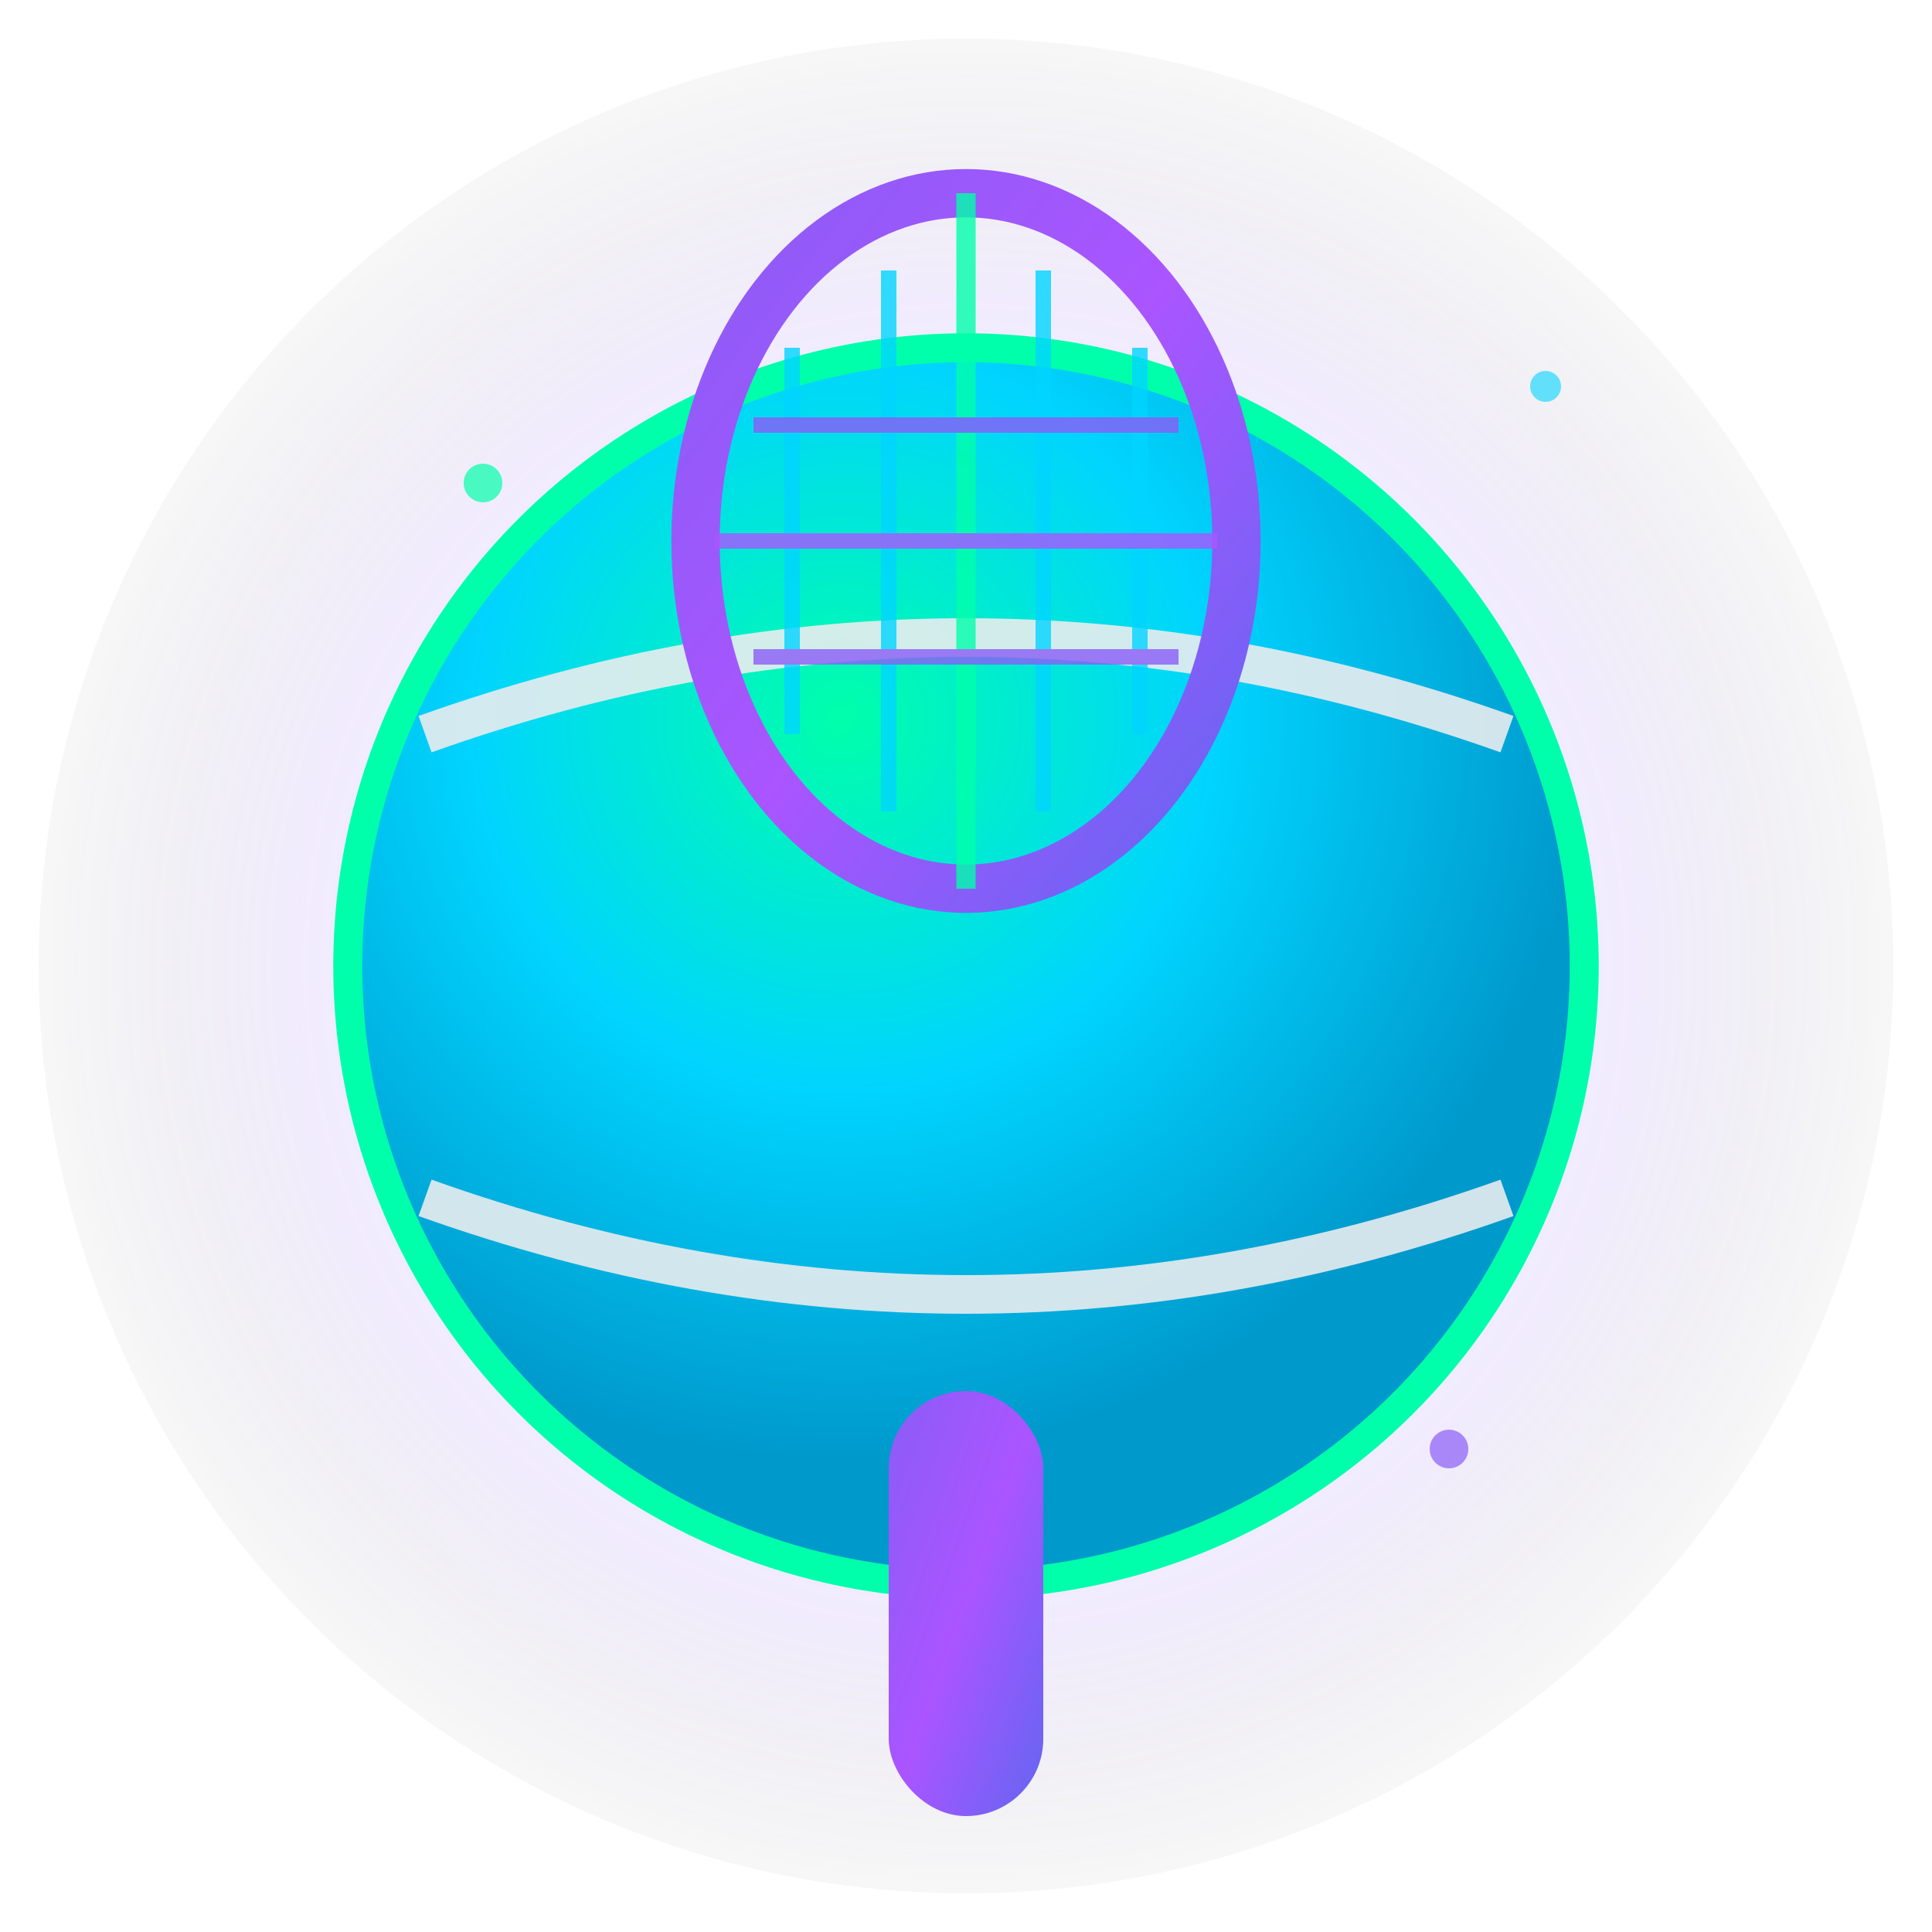
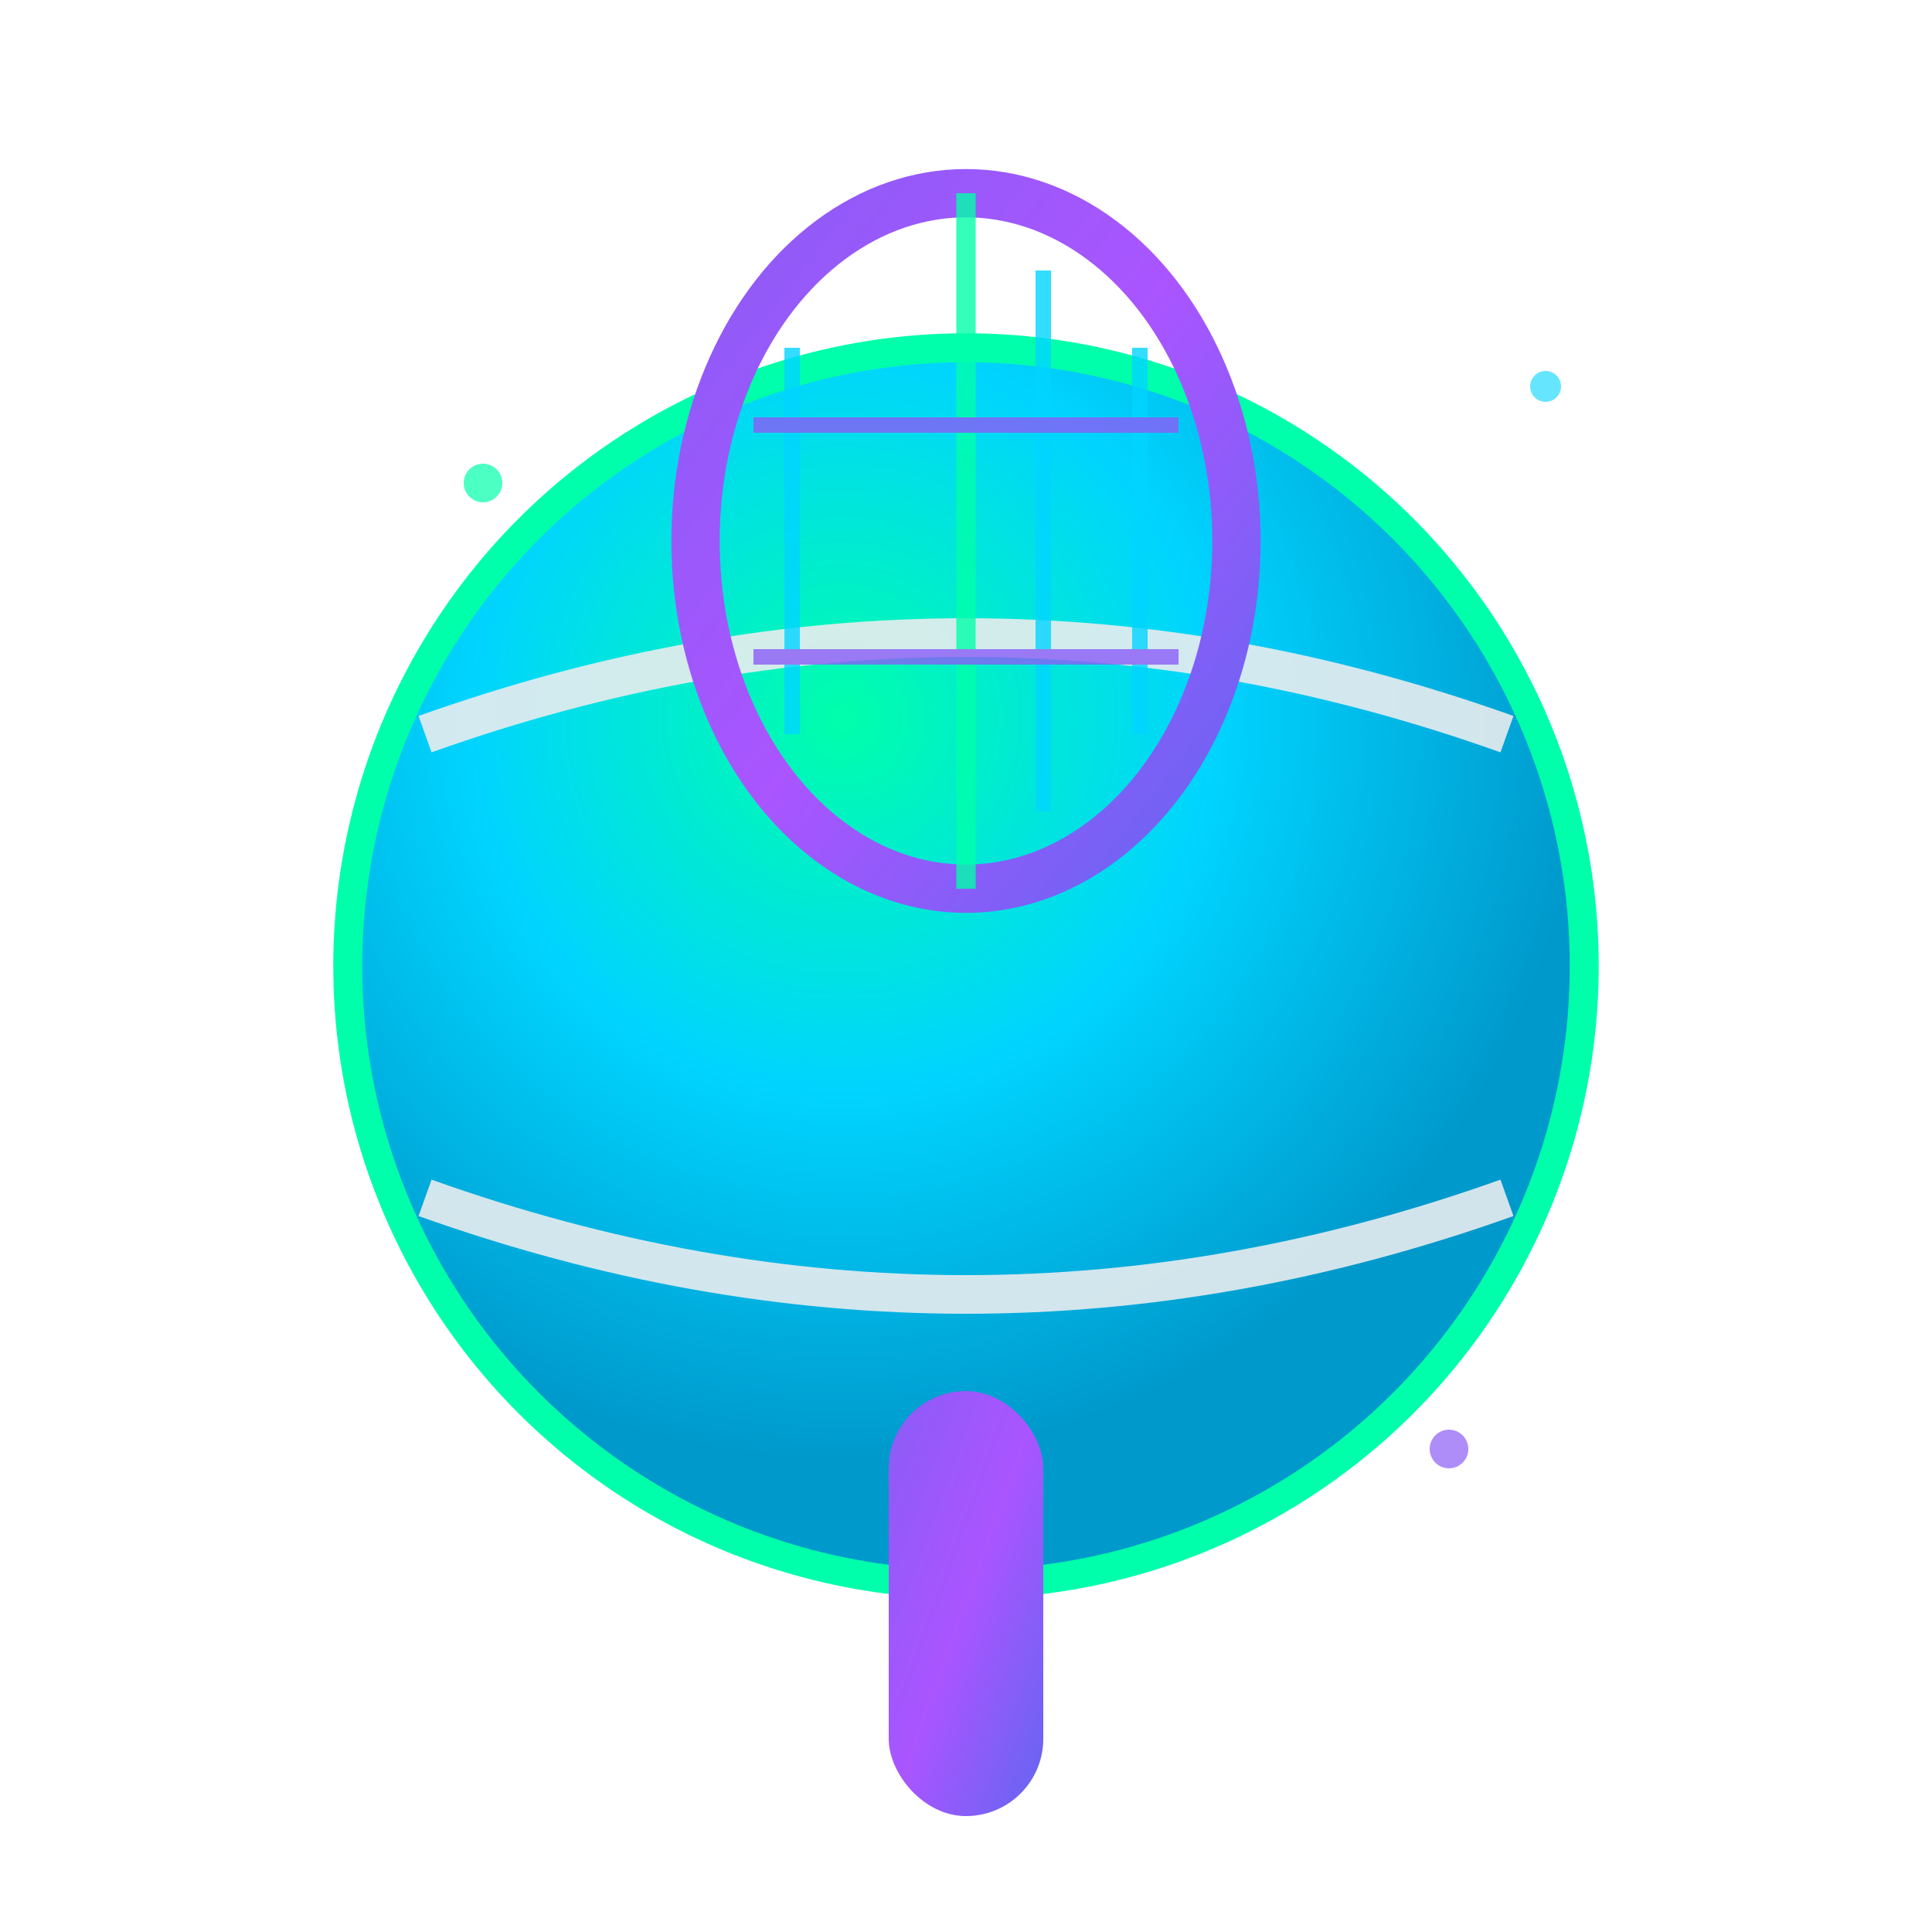
<svg xmlns="http://www.w3.org/2000/svg" viewBox="0 0 100 100" width="100" height="100">
  <defs>
    <radialGradient id="quantumGlow" cx="50%" cy="50%" r="50%">
      <stop offset="0%" stop-color="#00d4ff" stop-opacity="0.8" />
      <stop offset="70%" stop-color="#8b5cf6" stop-opacity="0.4" />
      <stop offset="100%" stop-color="#0a0e17" stop-opacity="0.1" />
    </radialGradient>
    <radialGradient id="ballGradient" cx="40%" cy="30%" r="60%">
      <stop offset="0%" stop-color="#00ffaa" />
      <stop offset="50%" stop-color="#00d4ff" />
      <stop offset="100%" stop-color="#0099cc" />
    </radialGradient>
    <linearGradient id="racketGradient" x1="0%" y1="0%" x2="100%" y2="100%">
      <stop offset="0%" stop-color="#8b5cf6" />
      <stop offset="50%" stop-color="#aa55ff" />
      <stop offset="100%" stop-color="#6366f1" />
    </linearGradient>
    <filter id="glow">
      <feGaussianBlur stdDeviation="3" result="coloredBlur" />
      <feMerge>
        <feMergeNode in="coloredBlur" />
        <feMergeNode in="SourceGraphic" />
      </feMerge>
    </filter>
  </defs>
-   <circle cx="50" cy="50" r="48" fill="url(#quantumGlow)" opacity="0.3" />
  <circle cx="50" cy="50" r="32" fill="url(#ballGradient)" stroke="#00ffaa" stroke-width="1.5" filter="url(#glow)" />
  <path d="M 22 38 Q 50 28 78 38" stroke="#e9ecef" stroke-width="2" fill="none" opacity="0.9" />
  <path d="M 22 62 Q 50 72 78 62" stroke="#e9ecef" stroke-width="2" fill="none" opacity="0.9" />
  <rect x="46" y="72" width="8" height="22" fill="url(#racketGradient)" rx="4" filter="url(#glow)" />
  <ellipse cx="50" cy="28" rx="14" ry="18" fill="none" stroke="url(#racketGradient)" stroke-width="2.5" filter="url(#glow)" />
  <g opacity="0.8">
    <line x1="41" y1="18" x2="41" y2="38" stroke="#00d4ff" stroke-width="0.8" />
-     <line x1="46" y1="14" x2="46" y2="42" stroke="#00d4ff" stroke-width="0.8" />
    <line x1="50" y1="10" x2="50" y2="46" stroke="#00ffaa" stroke-width="1" />
    <line x1="54" y1="14" x2="54" y2="42" stroke="#00d4ff" stroke-width="0.8" />
    <line x1="59" y1="18" x2="59" y2="38" stroke="#00d4ff" stroke-width="0.8" />
    <line x1="39" y1="22" x2="61" y2="22" stroke="#8b5cf6" stroke-width="0.8" />
-     <line x1="37" y1="28" x2="63" y2="28" stroke="#aa55ff" stroke-width="0.8" />
    <line x1="39" y1="34" x2="61" y2="34" stroke="#8b5cf6" stroke-width="0.8" />
  </g>
  <circle cx="25" cy="25" r="1" fill="#00ffaa" opacity="0.7">
    <animate attributeName="opacity" values="0.3;1;0.3" dur="2s" repeatCount="indefinite" />
  </circle>
  <circle cx="75" cy="75" r="1" fill="#8b5cf6" opacity="0.7">
    <animate attributeName="opacity" values="1;0.3;1" dur="2s" repeatCount="indefinite" />
  </circle>
  <circle cx="80" cy="20" r="0.8" fill="#00d4ff" opacity="0.6">
    <animate attributeName="opacity" values="0.2;0.8;0.2" dur="1.5s" repeatCount="indefinite" />
  </circle>
</svg>